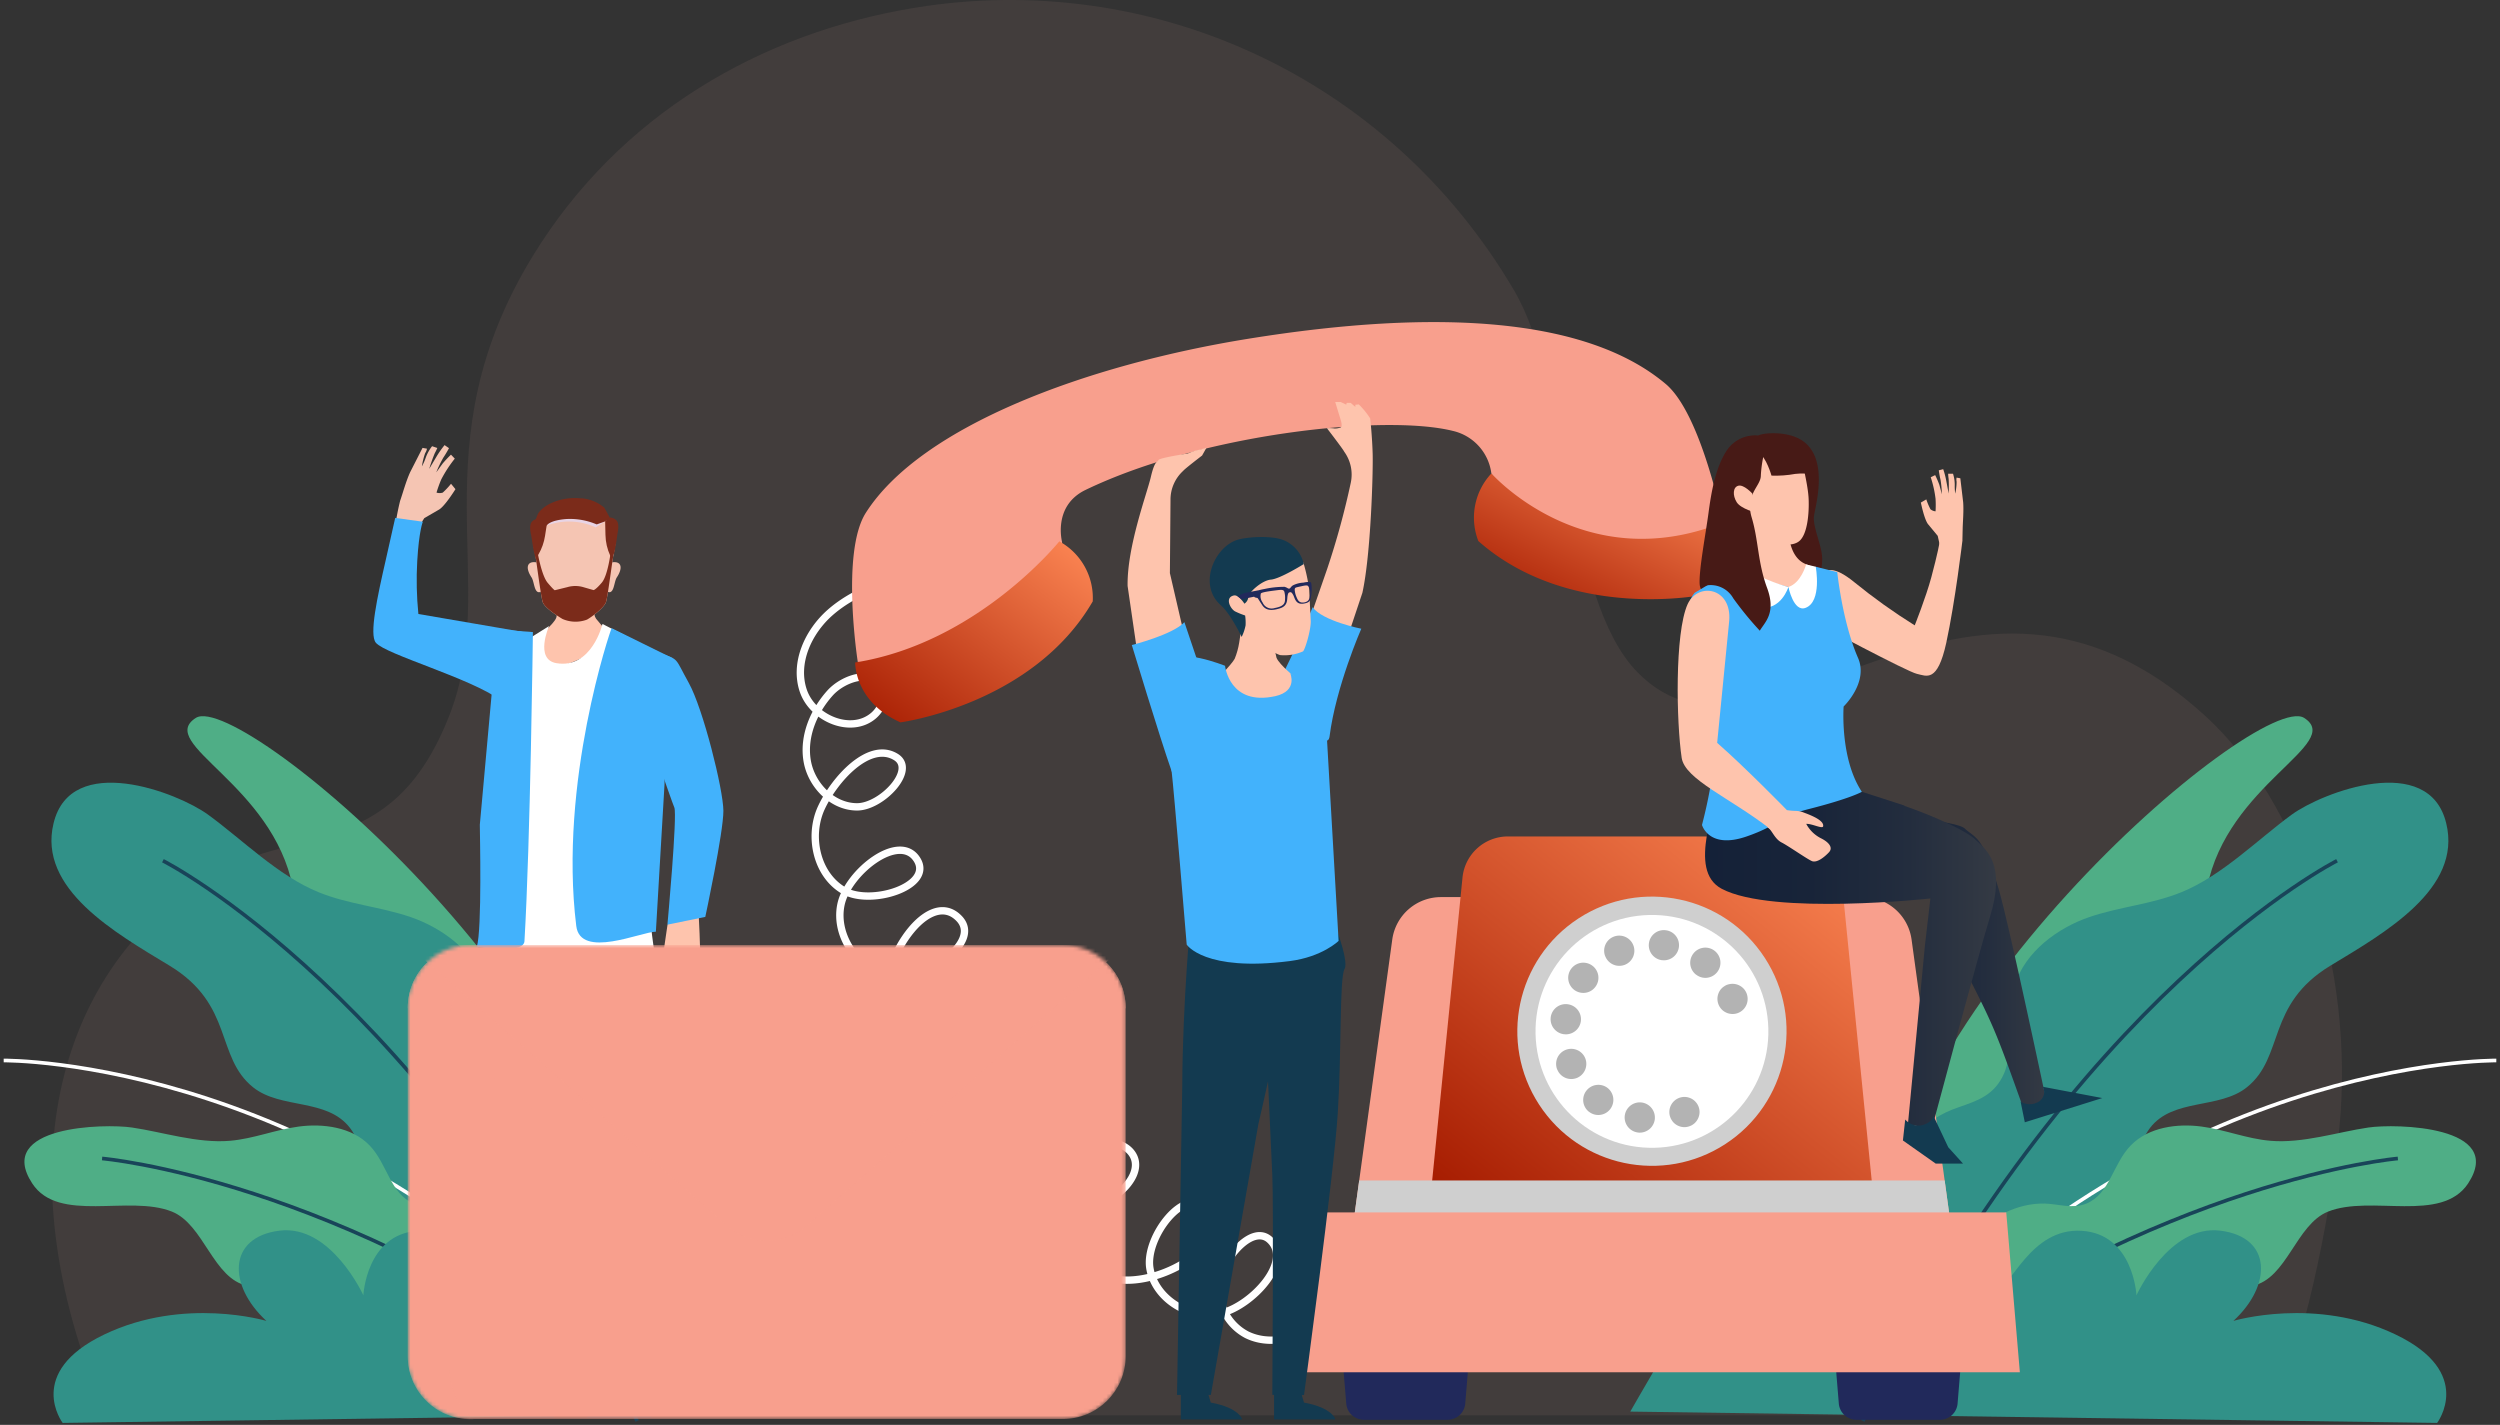
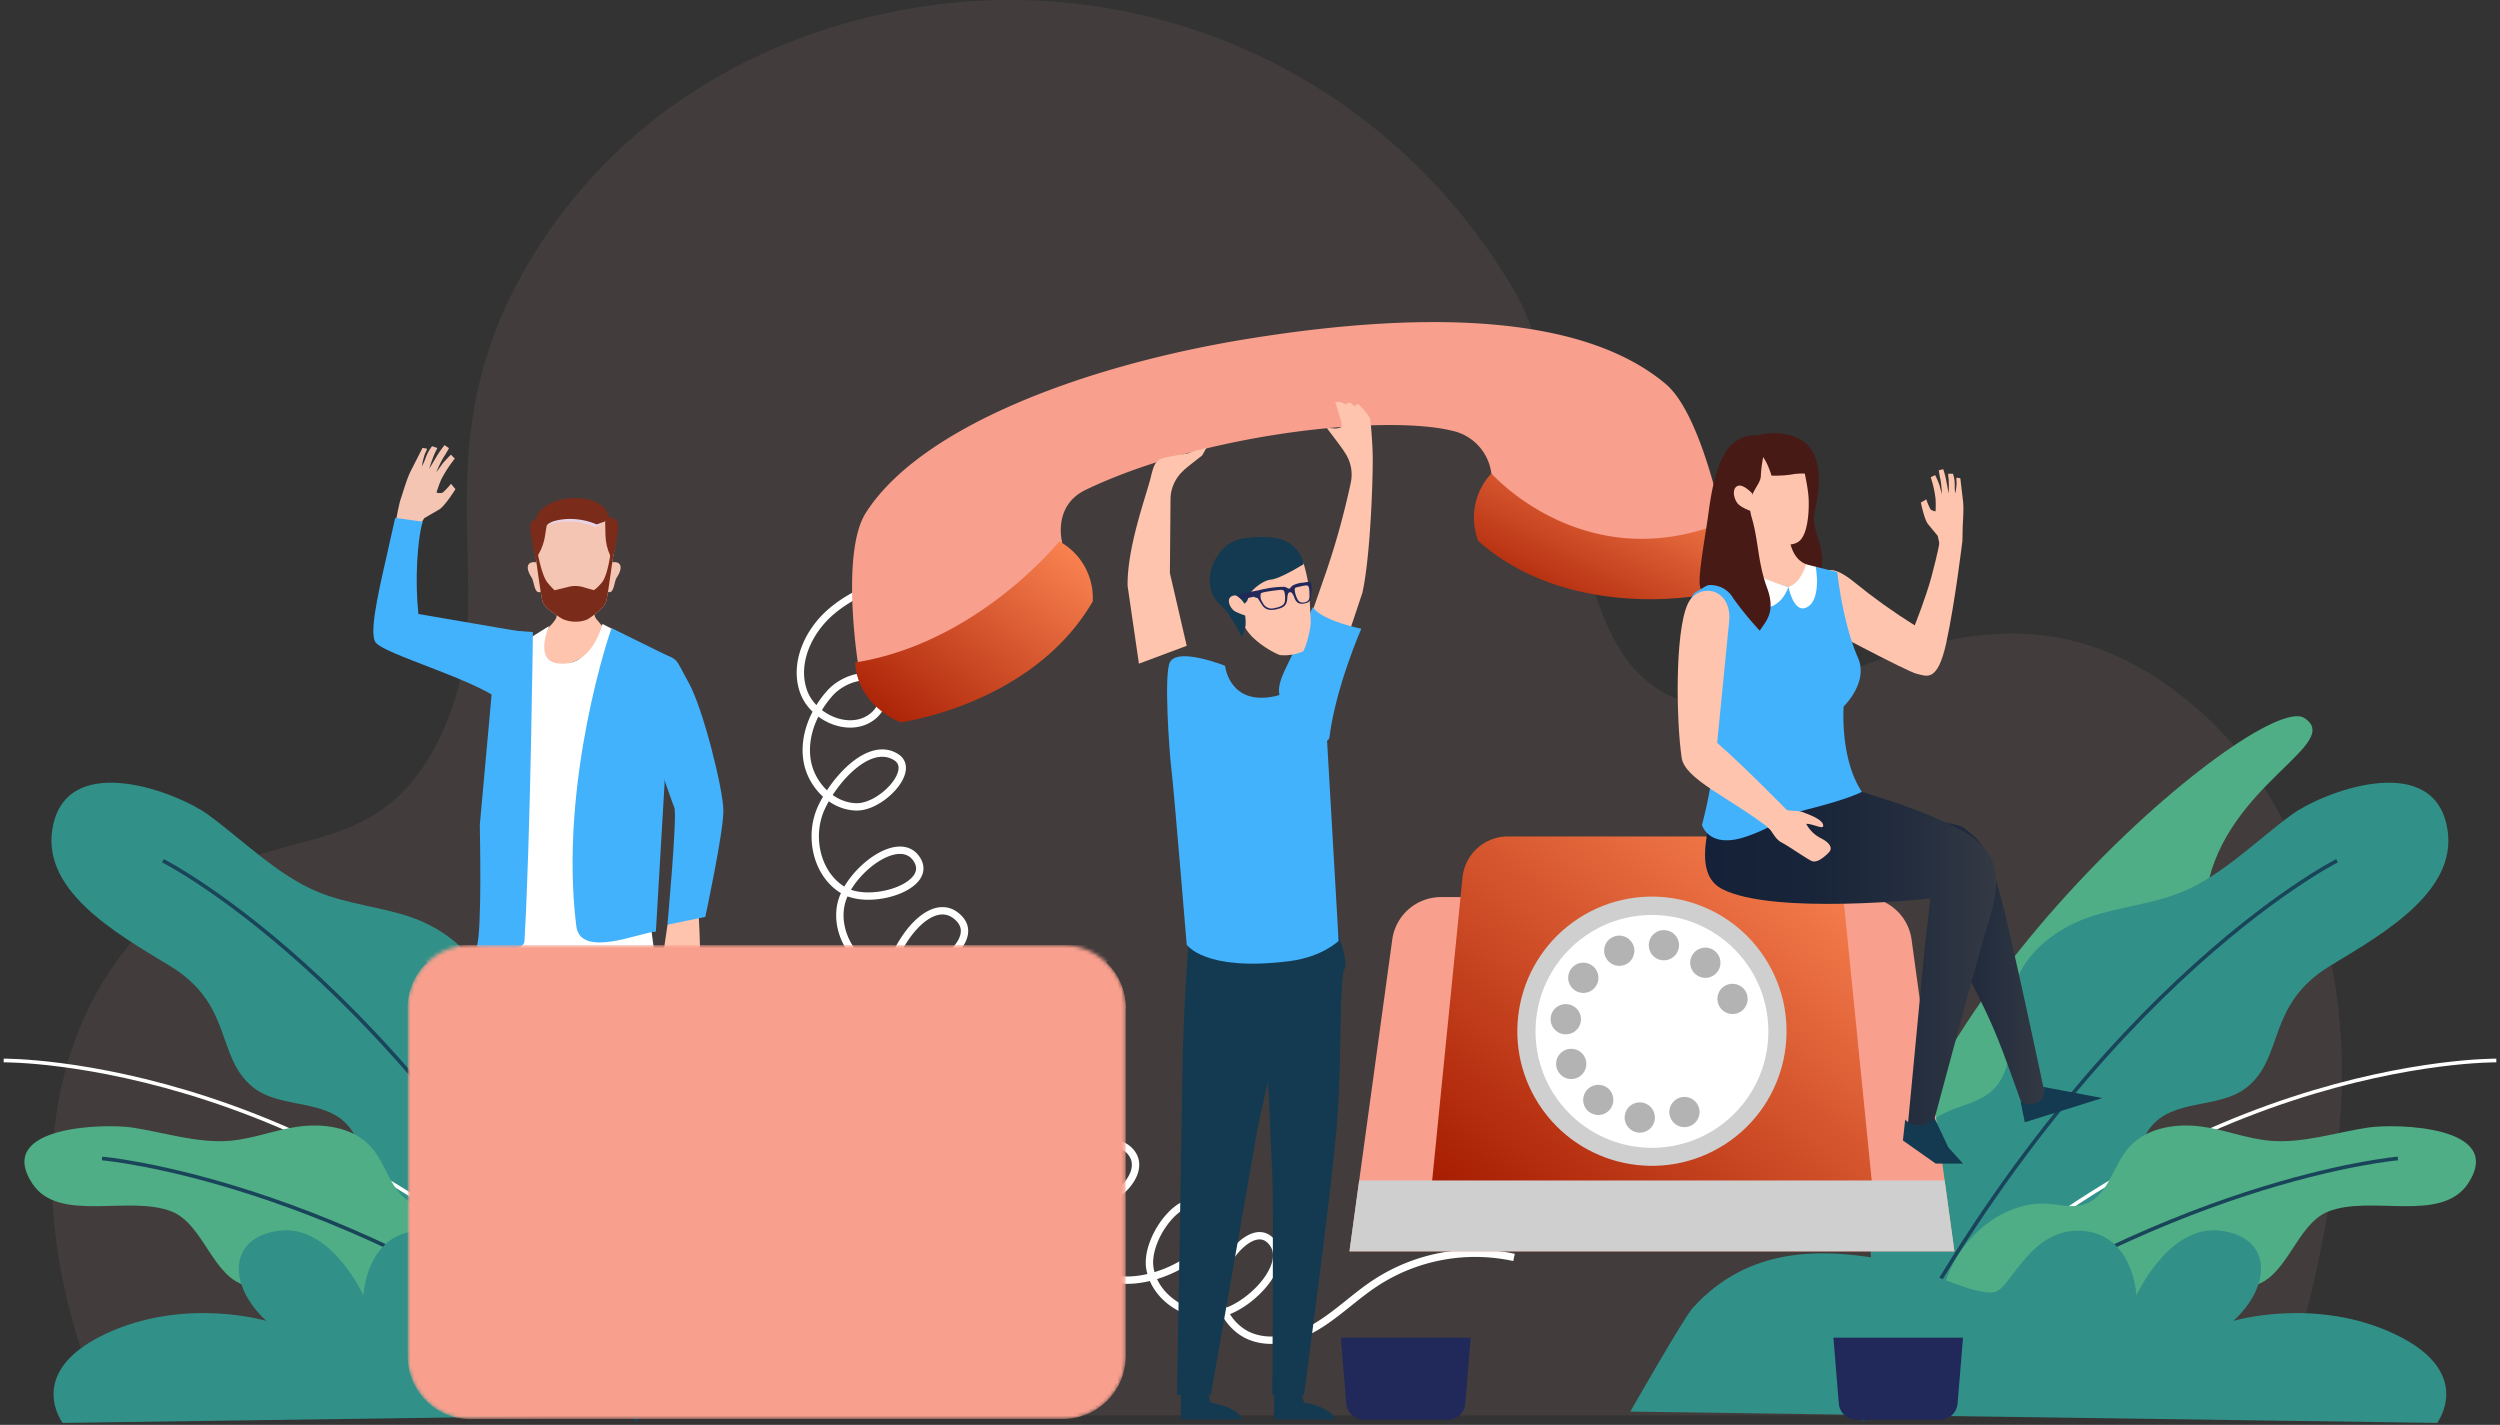
<svg xmlns="http://www.w3.org/2000/svg" xmlns:xlink="http://www.w3.org/1999/xlink" width="679" height="387" fill="none">
  <rect width="100%" height="100%" fill="#333333" stroke="none" />
  <style>.B{fill:#fec4ad}.C{fill:#f89f8d}.D{fill:#42b2fc}.E{fill:#133a50}.F{stroke-miterlimit:10}.G{fill:#4fae86}.H{fill:#319188}.I{stroke:#194459}.J{fill:#471a16}</style>
  <path d="M55.184 238.954c-36.956 23.247-56.323 75.629-26.431 145.444h588.792c9.995-25.302 15.979-58.522 17.853-78.297 4.097-43.155-10.573-87.968-36.427-111.636-65.43-59.879-119.83 23.296-154.227-11.87-19.847-20.292-18.021-77.263-33.507-103.706C376.948 20.512 312.384-8.262 248.733 2.07c-42.362 6.872-80.567 29.291-103.875 67.219-31.922 51.938-8.686 89.158-22.827 125.056-15.666 40.043-42.17 29.086-66.847 44.609z" fill="#423d3c" />
  <path d="M107.554 147.381c-.084.337 5.382-3.051 5.382-3.051l2.307-3.604 3.869-2.247c1.609-.793 4.589-5.623 4.589-5.623l-1.201-1.465c-.683.86-1.435 1.663-2.247 2.402a2.86 2.86 0 0 1-1.694 0c.356-1.227.79-2.431 1.297-3.604 1.035-1.989 2.263-3.872 3.665-5.623l-1.033-1.081a31.27 31.27 0 0 0-2.259 2.403l-1.742 2.403c.549-1.376 1.191-2.713 1.922-4.001.745-1.093 1.538-2.571 1.538-2.571l-1.202-.829c-.776.956-1.486 1.964-2.126 3.016l-2.054 3.448c.431-1.439.937-2.854 1.513-4.241a15.43 15.43 0 0 0 .697-1.442l-1.418-.481a11.27 11.27 0 0 0-1.682 2.992c-.287.859-.649 1.691-1.081 2.487a17.39 17.39 0 0 1 .889-3.604 3.07 3.07 0 0 0 .481-1.202l-1.202-.216-3.364 6.596c-1.153 2.523-2.066 5.935-2.727 7.785-.659 2.679-1.161 5.395-1.502 8.134l.385 3.219z" fill="#f5c5b3" />
  <path d="M141.614 171.566l-27.981-4.806c-.476-4.766-.58-9.562-.312-14.345.492-8.41 1.526-10.716 1.526-10.716l-7.509-1.033-2.547 11.341c-2.403 10.512-4.518 20.352-2.716 22.551 2.608 3.183 25.903 9.671 33.868 15.618 4.794 3.604 4.518-7.905 5.671-18.61z" class="D" />
  <path d="M181.297 251.148l-1.418 9.683 2.92 6.632 2.138-2.895.493-5.406 3.16.48 1.55-1.946-.133-4.061-.516-11.029-8.194 8.542z" class="B" />
  <path d="M179.339 177.357c-2.163-.793-9.203-.277-9.203-.277s-.661 7.509 2.199 13.312 9.947 26.948 10.812 28.93-1.874 31.814-1.874 31.814l10.284-2.103s4.95-23.007 4.914-28.834-5.514-27.74-9.395-34.709-2.511-6.199-7.737-8.133z" class="D" />
  <path d="M162.399 155.84s-2.259 9.911-.493 12.218c1.033 1.358 5.431 6.175 5.431 6.175s-14.562 7.689-18.851 7.689-2.775-8.59-2.775-8.59 4.674-3.688 5.37-5.55c.564-2.368.926-4.78 1.082-7.209l10.236-4.733z" class="B" />
  <g fill="#f5c5b3">
    <path d="M164.105 156.2s-.168-3.604 2.859-3.52c1.934.06 2.079 1.838.577 4.121-.637.961-.697 3.135-1.49 3.832s-1.754-.456-2.042-1.057c-.236-1.117-.203-2.274.096-3.376zm-16.316 0s.169-3.604-2.859-3.52c-1.922.06-2.078 1.838-.577 4.121.637.961.697 3.135 1.49 3.832s1.754-.456 2.043-1.057a7.22 7.22 0 0 0-.097-3.376z" />
    <path d="M167.168 147.357c-.137 1.236-.342 2.463-.612 3.677l-.229 1.453c-.624 4.338-1.417 10.237-1.766 11.114-.564 1.465-3.604 3.82-5.13 4.685a8.84 8.84 0 0 1-6.644-.168c-1.465-.865-4.805-3.052-5.358-4.517-.348-.889-1.201-6.957-1.802-11.366l-.204-1.321c-.269-1.189-.469-2.393-.601-3.605-.228-3.604 3.893-8.986 11.173-8.986 8.602.048 11.402 5.382 11.173 9.034z" />
  </g>
  <path d="M148.462 142.744a17.46 17.46 0 0 1 13.336.492l2.559-1.633c-2.858-1.315-5.974-1.971-9.119-1.923-5.382.036-6.776 3.064-6.776 3.064z" fill="#e8d4e5" style="mix-blend-mode:multiply" />
  <g fill="#7b2b1a">
    <path d="M166.556 151.034l-.229 1.453c-.624 4.338-1.417 10.237-1.766 11.114-.564 1.465-3.604 3.82-5.13 4.685a8.84 8.84 0 0 1-6.644-.168c-1.465-.865-4.805-3.052-5.358-4.517-.348-.889-1.201-6.957-1.802-11.366l-.204-1.321.588-.889s1.07 6.283 2.716 8.241 1.946 2.043 1.946 2.043l3.364-.829.264-.072a7.85 7.85 0 0 1 3.917 0l.216.06.24.072 2.547.733s.589-.096 2.235-2.043 2.403-8.241 2.403-8.241l.697 1.045z" />
    <path d="M167.697 145.015c0 .12-.613 4.409-.853 5.082l-.661 1.79-.444-.961c-.822-1.784-1.264-3.719-1.298-5.683l-.084-3.664 1.201-1.082c2.439.385 2.692 1.778 2.139 4.518zm-19.079-3.232l-.588 3.772c-.272 1.753-.867 3.439-1.754 4.974l-.06.084-.661 1.202-.469-1.61c-.204-.709-.697-4.289-.817-4.806 0-.156-.072-.312-.108-.456-.504-2.692 0-3.821 2.403-4.169l2.054 1.009z" />
    <path d="M165.582 140.521l-1.201 1.082-2.319.829a18.46 18.46 0 0 0-8.205-1.466c-4.662.36-5.299 1.694-5.371 1.778l-.48-.108-2.283-.505-.469-.096c.219-.893.524-1.762.913-2.595 1.827-2.763 6.825-4.553 11.354-4.097h.456a10.93 10.93 0 0 1 6.176 2.559l1.429 2.619z" />
  </g>
  <g class="E">
-     <path d="M176.936 375.916v9.082h-17.457s.661-3.292 8.939-4.805l1.201-4.277h7.317zm-26.552 0v9.082h-17.456s.649-3.292 8.938-4.805l1.202-4.277h7.316z" />
    <path d="M174.004 240.647s2.403 29.255 2.523 53.115l1.514 84.184h-9.611l-13.552-73.287c-3.616-15.354-13-63.747-13-63.747l32.126-.265z" />
    <path d="M153.052 272.065l-2.175 43.515c-.372 7.161 0 62.33 0 62.33s-9.022.24-9.022 0-8.519-58.749-9.612-76.398-.456-38.53-1.922-40.933 3.953-19.775 3.953-19.775l12.771 3.412 6.007 27.849z" />
  </g>
  <path d="M149.123 170.04s-4.013 9.083 2.018 10.08c9.612 1.598 12.495-10.657 12.495-10.657l10.561 5.443s-.193 65.741 3.952 85.805c2.403 11.654-37.688 6.103-43.575-4.241-5.094-8.95 9.611-83.342 9.611-83.342l4.938-3.088z" fill="#fff" />
  <path d="M166.123 170.605c-.3.396-14.417 41.857-9.611 80.88 1.117 9.094 17.709 1.561 21.625 1.561l2.343-39.947c.457-10.837-4.697-14.417-4.241-19.691s6.223-14.741 6.223-14.741l-16.339-8.062zm-23.68 85.012c1.61-27.128 2.295-83.943 2.295-83.943l-9.612-.721-4.805 53.043c0 2.15.637 28.305-.817 33.195 3.22.529 12.735 1.694 12.939-1.574z" class="D" />
  <path d="M246.678 155.827c-7.509 2.583-15.234 5.275-21.205 10.525s-9.851 13.732-7.292 21.265 12.987 11.918 19.042 6.776c2.175-1.85 3.52-5.022 2.343-7.617-2.307-5.154-10.356-2.739-14.129 1.454-4.469 4.986-7.316 11.786-6.211 18.393s6.872 12.531 13.564 12.519 16.231-10.104 10.5-13.564c-7.208-4.385-16.615 6.079-20.196 13.78s-1.345 18.154 6.008 22.479 24.472-1.141 19.967-8.35c-4.745-7.629-18.778 3.364-20.652 12.147s5.022 18.417 13.936 19.499 24.365-9.071 18.19-15.619c-8.915-9.431-23.788 14.585-19.499 26.828s22.034 17.132 31.981 8.794c1.875-1.562 3.605-3.796 3.208-6.199-.576-4.013-6.067-5.142-9.911-3.857-10.02 3.352-14.55 17.373-8.41 25.951s20.916 8.734 27.272.288a7.22 7.22 0 0 0 1.492-2.67 7.21 7.21 0 0 0 .25-3.048c-.625-2.8-3.953-4.386-6.776-3.857-2.817.729-5.232 2.543-6.716 5.046-5.719 8.41-3.785 21.193 4.181 27.633s20.82 5.514 27.849-1.911c1.826-1.934 3.34-4.517 2.859-7.136-.564-3.028-3.796-5.058-6.872-4.986-3.107.252-5.992 1.709-8.037 4.061-8.975 9.311-5.142 27.344 6.848 32.21s35.766-8.53 27.344-18.346c-5.611-6.56-16.712 7.629-15.294 16.147s11.221 14.333 19.583 12.135 19.355-14.177 12.903-19.92c-4.565-4.061-11.954 4.529-13.371 10.476-.638 2.997-.279 6.12 1.023 8.894s3.473 5.047 6.185 6.473c5.899 2.907 13.132 1.201 18.814-2.175s10.393-8.073 15.871-11.726c5.521-3.657 11.719-6.169 18.227-7.389s13.196-1.121 19.666.289" stroke="#fff" stroke-width="2" class="F" />
  <path d="M625.798 194.982c-12.17-7.774-120.634 83.679-116.67 155.92 0 0 21.121-28.51 39.527-42.41s20.184-28.45 20.184-42.855 27.488-8.41 30.588-24.449c5.455-28.281 37.328-39.214 26.371-46.206z" class="G" />
  <path d="M632.923 262.285c-17.517 10.621-12.363 24.774-22.695 33.039-7.509 6.008-20.052 2.86-26.299 11.041-7.052 9.227.961 21.926 1.55 33.04.817 15.366-12.88 26.875-26.792 31.537-16.159 5.418-37.076 3.724-45.93-12.339-10.441-18.97-2.619-47.576 15.702-56.466 4.446-2.163 10.092-2.752 13.733-7.137 6.139-7.389 2.198-18.021 5.033-27.428 2.776-9.167 11.834-15.619 20.184-18.478s16.82-3.436 25.014-6.752c11.113-4.505 20.845-14.417 30.035-21.109 8.254-6.007 37.244-17.168 41.942 2.403 4.349 17.805-16.748 29.735-31.477 38.649z" class="H" />
  <g class="F">
    <path d="M634.737 233.775s-71.629 36.043-128.78 152.16" class="I" />
    <path d="M678 288.032s-92.113-1.033-168.643 86.766" stroke="#fff" />
  </g>
  <path d="M632.322 329.06c-8.782 3.508-11.161 18.31-20.616 20.184-6.872 1.37-14.213-4.721-20.929-1.562-7.569 3.605-6.235 14.237-9.335 21.494-4.277 10.008-16.976 12.855-27.633 11.281-12.434-1.838-25.782-9.732-26.623-22.827-.973-15.45 13.215-31.057 28.149-30.744 3.604.084 7.569 1.55 11.354 0 6.391-2.691 7.124-10.729 12.014-15.775s12.759-6.007 19.222-5.142 12.267 3.316 18.719 3.869c8.794.756 18.369-2.403 26.611-3.605 7.353-1.093 37.376-.516 27.08 15.198-7.257 10.909-26.311 2.992-38.013 7.629z" class="G" />
  <path d="M651.256 314.643s-63.975 5.443-138.367 60.564" class="F I" />
  <path d="M442.786 383.388s14.561-25.494 16.928-28.113c14.982-16.579 34.841-16.76 55.073-12.579 5.851 1.202 21.349 9.347 26.96 8.23 4.385-.877 9.611-17.517 23.656-16.64s14.861 17.517 14.861 17.517 8.783-19.343 22.827-17.553 14.009 14.838 3.497 24.509c0 0 22.334-6.692 44.02 3.677s11.317 24.028 11.317 24.028l-219.139-3.076z" class="H" />
-   <path d="M53.19 194.982c12.17-7.774 120.646 83.679 116.67 155.92 0 0-21.121-28.51-39.527-42.41s-20.196-28.45-20.16-42.855-27.501-8.41-30.6-24.449c-5.478-28.281-37.34-39.214-26.383-46.206z" class="G" />
  <path d="M46.065 262.285c17.517 10.621 12.363 24.774 22.695 33.039 7.521 6.008 20.052 2.86 26.311 11.041 7.041 9.227-.973 21.926-1.562 33.04-.817 15.366 12.88 26.875 26.792 31.537 16.171 5.418 37.088 3.724 45.93-12.339 10.441-18.97 2.631-47.576-15.69-56.466-4.457-2.163-10.104-2.752-13.744-7.137-6.128-7.389-2.199-18.021-5.034-27.428-2.776-9.167-11.834-15.619-20.184-18.478s-16.82-3.436-25.014-6.752c-11.113-4.505-20.845-14.417-30.096-21.109-8.254-6.007-37.244-17.168-41.929 2.403-4.301 17.805 16.796 29.735 31.525 38.649z" class="H" />
  <g class="F">
    <path d="M44.251 233.775s71.641 36.043 128.792 152.16" class="I" />
    <path d="M1 288.032s92.077-1.021 168.631 86.766" stroke="#fff" />
  </g>
  <path d="M46.666 329.06c8.782 3.508 11.161 18.31 20.616 20.184 6.872 1.37 14.213-4.721 20.929-1.562 7.569 3.605 6.235 14.237 9.335 21.494 4.277 10.008 16.988 12.855 27.693 11.281 12.423-1.838 25.782-9.732 26.611-22.827.973-15.45-13.215-31.057-28.149-30.744-3.604.084-7.569 1.55-11.353 0-6.392-2.691-7.113-10.729-11.954-15.775s-12.76-6.007-19.223-5.142-12.266 3.316-18.718 3.869c-8.794.756-18.37-2.403-26.611-3.605-7.341-1.093-37.376-.516-27.08 15.198 7.148 10.909 26.215 2.992 37.905 7.629z" class="G" />
  <path d="M27.732 314.643s63.976 5.443 138.379 60.564" class="F I" />
  <path d="M236.202 383.388s-14.573-25.494-16.976-28.113c-14.982-16.579-34.841-16.76-55.073-12.579-5.851 1.202-21.337 9.347-26.96 8.23-4.385-.877-9.611-17.517-23.656-16.64s-14.85 17.517-14.85 17.517-8.794-19.343-22.827-17.553-14.021 14.838-3.508 24.509c0 0-22.334-6.692-44.008 3.677s-11.329 24.028-11.329 24.028l219.187-3.076z" class="H" />
  <path d="M393.107 385.611h-22.658a4.81 4.81 0 0 1-4.806-4.409l-1.478-17.89h35.274l-1.478 17.89c-.1 1.213-.657 2.342-1.558 3.161a4.81 4.81 0 0 1-3.296 1.248zm133.778 0h-22.658a4.81 4.81 0 0 1-4.806-4.409l-1.466-17.89h35.202l-1.478 17.89c-.099 1.202-.648 2.323-1.536 3.14s-2.051 1.27-3.258 1.269z" fill="#21295b" />
  <path d="M530.814 339.873H366.52l11.618-84.688c.438-3.195 2.018-6.123 4.447-8.243s5.544-3.289 8.768-3.291h114.616a13.34 13.34 0 0 1 13.215 11.534l11.63 84.688z" class="C" />
  <path d="M508.636 323.413H388.698l8.518-85.084a12.39 12.39 0 0 1 4.011-7.945c2.276-2.06 5.235-3.202 8.304-3.204h78.284a12.36 12.36 0 0 1 8.302 3.202c2.273 2.06 3.7 4.893 4.001 7.947l8.518 85.084z" fill="url(#B)" />
  <path d="M369.151 320.614l-2.631 19.235h164.294l-2.643-19.235h-159.02z" fill="#cfcfcf" style="mix-blend-mode:multiply" />
-   <path d="M548.595 372.708H348.739l3.7-43.42h192.456l3.7 43.42z" class="C" />
  <path d="M468.616 310.716c16.921-11.017 21.706-33.665 10.688-50.586s-33.665-21.705-50.586-10.687-21.705 33.665-10.687 50.585 33.665 21.706 50.585 10.688z" fill="#cfcfcf" style="mix-blend-mode:multiply" />
  <path d="M449.408 311.737c17.46-.408 31.282-14.893 30.874-32.352s-14.893-31.281-32.352-30.873-31.282 14.893-30.874 32.352 14.893 31.282 32.352 30.873z" fill="#fff" />
  <path d="M457.503 306.137c-1.089-.003-2.133-.434-2.907-1.201a3.34 3.34 0 0 1-.505-.637 3.94 3.94 0 0 1-.384-.697 5.71 5.71 0 0 1-.24-.769 4.52 4.52 0 0 1-.072-.805c.001-.606.136-1.204.395-1.752a4.11 4.11 0 0 1 1.106-1.416c.469-.385 1.017-.661 1.604-.809s1.202-.164 1.796-.048a4.37 4.37 0 0 1 .769.241c.25.097.487.222.709.372s.436.323.625.517c.768.768 1.201 1.809 1.201 2.895-.004.271-.032.54-.084.805a5.71 5.71 0 0 1-.24.769c-.209.497-.51.95-.889 1.334a3.7 3.7 0 0 1-.625.504 3.06 3.06 0 0 1-.709.373 4.07 4.07 0 0 1-1.562.324h.012zm-12.723 1.442a4.12 4.12 0 0 1-2.701-1.607c-.652-.871-.934-1.965-.783-3.043.158-1.077.735-2.048 1.606-2.701a4.12 4.12 0 0 1 3.044-.783 4.14 4.14 0 0 1 2.697 1.609c.652.871.935 1.963.787 3.041-.142.979-.631 1.875-1.379 2.524a4.12 4.12 0 0 1-2.694 1.008 3.29 3.29 0 0 1-.577-.048zm-13.215-5.611c-.856-.673-1.411-1.657-1.544-2.737a4.12 4.12 0 0 1 6.602-3.739c.854.675 1.406 1.66 1.537 2.74a4.12 4.12 0 0 1-.841 3.027 4.08 4.08 0 0 1-1.434 1.16c-.56.273-1.174.415-1.797.414-.907-.001-1.786-.306-2.499-.865h-.024zm-8.627-11.474c-.201-.499-.302-1.033-.297-1.571a4.09 4.09 0 0 1 1.229-2.888c.385-.377.84-.674 1.339-.875a4.11 4.11 0 0 1 3.143.029c1.003.426 1.795 1.232 2.203 2.242a4.13 4.13 0 0 1-2.282 5.346c-.491.189-1.012.287-1.538.289a4.09 4.09 0 0 1-3.773-2.572h-.024zm1.743-9.611a4.12 4.12 0 0 1-2.704-1.598c-.655-.869-.94-1.961-.793-3.039a4.11 4.11 0 0 1 .53-1.515c.275-.464.639-.87 1.071-1.194s.924-.559 1.447-.692a4.08 4.08 0 0 1 1.602-.083c.536.072 1.052.249 1.52.522a4.1 4.1 0 0 1 1.203 1.065c.327.431.566.922.703 1.446a4.11 4.11 0 0 1 .094 1.604c-.141.98-.631 1.876-1.379 2.524a4.12 4.12 0 0 1-2.694 1.008l-.6-.048zm2.823-12.074a4.11 4.11 0 0 1-1.549-2.737c-.133-1.081.169-2.171.84-3.03.331-.425.743-.78 1.211-1.046a4.09 4.09 0 0 1 1.519-.502c.534-.066 1.077-.025 1.596.119a4.09 4.09 0 0 1 1.429.72c.426.33.782.741 1.049 1.21a4.09 4.09 0 0 1 .503 1.52 4.08 4.08 0 0 1-.119 1.597c-.145.519-.391 1.004-.724 1.428a4.05 4.05 0 0 1-3.232 1.586c-.902-.003-1.779-.298-2.499-.841l-.024-.024zm33.147-4.085c-.427-.329-.785-.74-1.052-1.208a4.09 4.09 0 0 1-.507-1.519c-.067-.535-.027-1.078.116-1.598a4.11 4.11 0 0 1 .722-1.43c.33-.426.74-.784 1.207-1.052a4.11 4.11 0 0 1 1.519-.508 4.1 4.1 0 0 1 3.029.827 4.11 4.11 0 0 1 1.049 1.213c.267.469.439.986.506 1.521s.028 1.079-.115 1.6-.388 1.007-.719 1.433c-.384.494-.876.894-1.439 1.169a4.12 4.12 0 0 1-1.805.417c-.887-.007-1.747-.302-2.451-.841l-.06-.024zm-24.665-4.974c-.408-1.007-.399-2.134.025-3.135s1.227-1.791 2.234-2.199 2.137-.4 3.14.024a4.11 4.11 0 0 1 2.508 3.812c-.004.541-.114 1.075-.325 1.573s-.518.949-.904 1.328-.842.678-1.344.88c-.49.19-1.012.288-1.538.288-.81-.002-1.602-.246-2.273-.699s-1.194-1.097-1.499-1.848l-.024-.024zm15.354 1.033a4.08 4.08 0 0 1-1.513-.525c-.465-.274-.871-.636-1.195-1.068a4.08 4.08 0 0 1-.692-1.444 4.07 4.07 0 0 1-.084-1.6 4.06 4.06 0 0 1 .522-1.513c.272-.464.633-.87 1.064-1.194s.92-.56 1.442-.693 1.064-.162 1.597-.084a4.07 4.07 0 0 1 1.517.518c.466.272.873.633 1.198 1.064a4.06 4.06 0 0 1 .696 1.443 4.09 4.09 0 0 1 .086 1.6 4.11 4.11 0 0 1-4.061 3.532l-.577-.036zm19.223 14.622a4.59 4.59 0 0 1-.793-.084 3.32 3.32 0 0 1-.769-.229c-.503-.204-.96-.506-1.346-.889-.761-.772-1.192-1.81-1.201-2.895-.002-.275.026-.549.084-.817a3.46 3.46 0 0 1 .228-.757c.195-.502.494-.956.877-1.334a3.64 3.64 0 0 1 .637-.504 3.71 3.71 0 0 1 .709-.397 5.22 5.22 0 0 1 .769-.216 4.15 4.15 0 0 1 1.989.099 4.14 4.14 0 0 1 1.711 1.018c.191.185.36.39.505.613a4.19 4.19 0 0 1 .384.721 3.46 3.46 0 0 1 .229.757 3.86 3.86 0 0 1 .084.817c0 .539-.107 1.073-.313 1.57a4.12 4.12 0 0 1-.891 1.331c-.382.381-.835.682-1.334.887a4.11 4.11 0 0 1-1.571.309h.012z" fill="#b3b3b3" />
  <path d="M401.517 146.949c-1.198-3.081-1.502-6.437-.877-9.682a17.55 17.55 0 0 1 4.409-8.664s29.724 19.223 62.955 13.828c0 0 3.604 10.032-6.572 19.307 0 0-35.562 6.752-59.915-14.789z" fill="url(#C)" />
  <path d="M452.421 104.298c-21.397-18.021-61.933-20.58-113.233-12.314-44.105 7.1-89.038 23.764-104.031 47.3-6.836 10.716-2.187 40.488-2.187 40.488 40.632 2.535 55.518-32.439 55.518-32.439s-2.716-9.911 6.379-14.285c31.862-15.33 81.252-20.568 99.622-16.038a13.61 13.61 0 0 1 10.56 11.557s25.098 28.498 62.883 13.336c-.012.036-5.791-29.411-15.511-37.605z" class="C" />
  <path d="M296.79 163.336a17.53 17.53 0 0 0-2.192-9.461c-1.607-2.884-3.995-5.256-6.891-6.842 0 0-22.178 27.633-55.434 32.895 0 0-.312 10.656 12.291 16.267-.024 0 35.934-4.758 52.226-32.859z" fill="url(#D)" />
  <mask id="A" maskUnits="userSpaceOnUse" x="110" y="256" width="196" height="130">
    <path d="M288.656 256.663H127.834c-9.436 0-17.084 7.648-17.084 17.084v94.576c0 9.435 7.648 17.084 17.084 17.084h160.822c9.435 0 17.084-7.649 17.084-17.084v-94.576c0-9.436-7.649-17.084-17.084-17.084z" fill="#fff" />
  </mask>
  <g mask="url(#A)" class="C">
    <path d="M288.656 256.663H127.834c-9.436 0-17.084 7.648-17.084 17.084v94.576c0 9.435 7.648 17.084 17.084 17.084h160.822c9.435 0 17.084-7.649 17.084-17.084v-94.576c0-9.436-7.649-17.084-17.084-17.084z" />
    <g style="mix-blend-mode:multiply">
      <path d="M305.728 273.795a17.08 17.08 0 0 0-5.004-12.08c-3.204-3.204-7.549-5.004-12.08-5.004h-160.81c-4.531 0-8.877 1.8-12.081 5.004a17.08 17.08 0 0 0-5.003 12.08l88.424 71.677c2.535 2.054 5.699 3.175 8.963 3.175s6.427-1.121 8.962-3.175l88.629-71.677z" />
    </g>
    <g style="mix-blend-mode:overlay" opacity=".7">
      <path d="M122.127 372.119v-94.576c0-4.531 1.8-8.876 5.004-12.08s7.549-5.004 12.08-5.004h160.065a16.9 16.9 0 0 0-10.62-3.796H127.834c-2.248 0-4.473.443-6.549 1.305a17.08 17.08 0 0 0-5.549 3.715 17.1 17.1 0 0 0-3.7 5.559 17.07 17.07 0 0 0-1.286 6.553v94.576c0 4.531 1.8 8.876 5.003 12.08s7.55 5.004 12.081 5.004h.757a17 17 0 0 1-4.762-5.927c-1.119-2.309-1.701-4.842-1.702-7.409z" />
    </g>
    <use xlink:href="#G" />
    <g style="mix-blend-mode:overlay" opacity=".7">
      <use xlink:href="#G" />
    </g>
  </g>
  <path d="M364.093 178.775l5.935-17.781c2.307-10.405 2.931-32.967 2.787-37.761s-.6-9.011-.685-9.611c-.882-1.379-1.918-2.652-3.087-3.797a8.43 8.43 0 0 1-.925.096v.601l-1.286-1.105h-1.069l-.12.492-1.526-.733h-1.478l1.502 4.902c.553 1.85 0 2.006 0 2.006-.526.215-1.09.317-1.658.301-.693-.093-1.392-.121-2.09-.084 0 0 4.481 5.827 4.685 6.367.872 1.198 1.482 2.566 1.793 4.014s.313 2.946.009 4.396c-1.686 7.887-3.816 15.673-6.379 23.32.132-.337-6.007 17.276-6.007 17.276l9.599 7.101z" class="B" />
  <path d="M361.113 199.98c1.719-13.48 8.615-29.219 8.615-29.219s-10.537-2.09-13.216-5.839c0 0-3.604 8.867-5.719 13.276-2.318 4.89-5.562 10.2-1.489 13.108s11.209 13.359 11.809 8.674z" class="D" />
  <g class="E">
    <path d="M320.71 376.889v8.638h16.651s-.624-3.136-8.518-4.589l-1.201-4.073-6.932.024zm25.326 0v8.638h16.651s-.624-3.136-8.518-4.589l-1.201-4.073-6.932.024z" />
    <path d="M323.509 247.892s-2.331 24.221-2.403 46.976l-1.429 84.003h9.19l12.916-73.599c3.448-14.633 12.41-57.104 12.41-57.104l-30.684-.276z" />
  </g>
-   <path d="M337.638 167.589l-1.081 6.993c-.235 1.479-.638 2.926-1.202 4.313-.805 1.598-5.695 6.463-5.695 6.463s15.246 8.05 19.728 8.05 2.907-8.987 2.907-8.987-4.89-3.868-5.611-5.815c-.603-2.496-.985-5.041-1.141-7.605l-7.905-3.412z" class="B" />
  <path d="M343.501 274.167l2.066 45.21c.349 6.824 0 59.458 0 59.458s8.614.24 8.614 0 8.11-59.747 9.167-76.567.433-36.775 1.838-39.106S361.414 248 361.414 248l-12.194-.444-5.719 26.611z" class="E" />
  <path d="M332.724 180.829s-12.867-5.166-14.994-.925c-1.61 3.208-.228 23.788.481 29.543.625 5.01 4.097 47.107 4.097 47.107s4.805 7.449 27.945 4.482c8.926-1.142 13.311-5.491 13.311-5.491l-3.183-55.265c-.764-4.359-1.791-8.668-3.076-12.903l-6.884-4.542s2.186 4.806-4.025 6.236c-12.531 2.775-13.672-8.242-13.672-8.242z" class="D" />
  <path d="M349.82 150.049c1.454.588 4.013 1.898 4.289 3.123.654 2.256 1.14 4.557 1.454 6.884l.445 8.699c0 2.523-1.526 7.617-2.103 8.157-1.958.865-4.105 1.212-6.235 1.01-1.43-.409-9.828-4.746-10.357-10.068 0 0-1.489.781-4.229-3.605-.72-1.201 1.755-9.755 2.079-11.293.805-3.724 9.984-.793 12.014-1.382a4.44 4.44 0 0 0 2.643-1.525z" class="B" />
  <path d="M354.109 153.196s-6.427 4.025-8.938 4.229-6.2 3.665-6.128 4.734a2.4 2.4 0 0 1-.322 1.022c-.183.312-.434.579-.735.78 0 0-1.574-2.487-2.847-2.235-2.535.517-1.045 3.605.324 4.338.879.43 1.786.799 2.715 1.105.131.887.171 1.784.121 2.679-.213 1.093-.572 2.152-1.07 3.148 0 0-2.967-6.26-5.634-8.59-6.332-5.551-1.742-15.859 4.493-17.793 2.511-.781 9.431-1.298 12.795.204 1.308.582 2.463 1.462 3.37 2.57s1.543 2.412 1.856 3.809z" class="E" />
  <path d="M340.629 162.063c.096.252.757.3.877.348s.144.156 1.31 1.934c.853 1.31 2.283 1.73 4.962.829 2.042-.685 1.766-2.403 1.91-3.268s.312-.985.637-1.045.504 0 .925.769.625 2.631 2.751 2.319c1.478-.228 1.862-.637 2.067-1.79a12.66 12.66 0 0 0 .168-2.824c-.06-.769-.072-1.201-.469-1.285a7.5 7.5 0 0 0-1.754.192c-1.004.047-1.986.304-2.883.757-.685.493-.613.805-.973.865s-.433-.24-1.262-.481c-1.842-.006-3.68.191-5.478.589-1.274.216-3.028.697-2.992 1.202.032.303.101.601.204.889zm11.005-1.899c.072-.624.12-.552 1.694-.913s1.742-.288 2.055 0a3.32 3.32 0 0 1 .453 1.228 3.31 3.31 0 0 1-.057 1.307c-.096.697-.228 1.598-1.526 1.826s-1.706-.444-2.102-1.405a6.19 6.19 0 0 1-.517-2.103v.06zm-9.167 1.022c.205-.337 2.343-.625 3.941-.829s2.139-.265 2.403.3c.183.672.253 1.371.204 2.066 0 1.034-.252 1.947-2.751 2.403-.642.221-1.344.19-1.964-.086s-1.112-.778-1.376-1.404c-.263-.355-.441-.767-.52-1.202a2.91 2.91 0 0 1 .063-1.309v.061zm-5.346 1.597l3.508-.72 1.202-1.742-3.605.696a6.64 6.64 0 0 0-2.114.998c.374.178.715.417 1.009.708v.06z" fill="#21295b" />
  <path d="M309.332 180.252l-3.075-21.097c-.181-10.656 5.226-24.965 6.319-29.639s1.838-3.94 2.054-4.553 7.966-1.79 7.966-1.79c.835-.366 1.694-.675 2.571-.925.481 0 2.523-.661 2.523-.661l-1.201 2.138s-4.806 3.677-5.131 4.157a10.57 10.57 0 0 0-2.567 3.585c-.595 1.362-.895 2.835-.881 4.321l-.168 19.871c-.072-.36 4.566 19.74 4.566 19.74l-12.976 4.853z" class="B" />
-   <path d="M318.211 209.447c-3.268-9.299-10.813-34.253-10.813-34.253s11.137-2.799 14.285-6.211l5.322 15.787c1.73 5.118 4.325 10.812-.06 13.215s-7.16 15.919-8.734 11.462z" class="D" />
  <path d="M533.625 225.017c2.884 2.691 4.938 1.79 9.275 16.664 2.776 9.491 12.892 57.392 12.892 57.392l-6.007 2.619c-8.17-22.899-8.17-22.827-17.709-41.449a82.74 82.74 0 0 1-6.572-17.901l-17.649-1.058c-11.041-4.529-7.209-20.64-7.209-20.64s30.084 1.682 32.979 4.373z" fill="url(#E)" />
  <path d="M466.718 210.78l15.931-10.2 15.414 12.015 19.223 6.199-.096.06c7.713 2.679 16.532 6.584 19.223 9.107 2.895 2.691 8.59 6.511 4 21.301-2.943 9.443-15.738 57.308-15.738 57.308l-6.488-1.202 4.614-48.477 1.489-12.867s-42.854 4.673-56.659-2.619c-9.659-5.106-.913-22.875-.913-30.625z" fill="url(#F)" />
  <path d="M525.119 303.05s-.18 1.742-2.979 2.535c-.846.192-1.729.152-2.553-.117a4.82 4.82 0 0 1-2.133-1.409l-.624 5.694 8.914 6.284h7.413l-4.013-4.445-4.025-8.542zm29.711-7.882c.365.687.454 1.488.249 2.238a3.05 3.05 0 0 1-1.354 1.799c-.742.452-1.594.691-2.463.691s-1.721-.239-2.463-.691l1.142 5.611 21.048-6.584-16.159-3.064z" class="E" />
  <g class="B">
    <path d="M530.61 153.376c-1.253-1.317-2.425-2.709-3.508-4.168l-.817-3.665-2.511-3.039c-1.094-1.142-2.067-6.007-2.067-6.007l1.478-.866c.301.924.679 1.82 1.129 2.68a2.49 2.49 0 0 0 1.382.564c.071-1.136.071-2.275 0-3.412a30.02 30.02 0 0 0-1.31-5.839l1.202-.588c.427.86.808 1.742 1.141 2.643l.685 2.559a28.56 28.56 0 0 0-.36-3.905c-.277-1.129-.481-2.595-.481-2.595l1.201-.312a22.18 22.18 0 0 1 .829 3.147l.649 3.473a38.79 38.79 0 0 0 0-3.977 11.22 11.22 0 0 1-.132-1.394h1.322c.307.968.465 1.977.468 2.992a14 14 0 0 0 .132 2.403 15.4 15.4 0 0 0 .373-3.244 2.61 2.61 0 0 1 0-1.106l1.009.181.769 6.487c.192 2.451-.108 5.539-.132 7.209l-.072 3.076-2.379 6.703z" />
    <path d="M503.614 158.11c5.223 4.253 10.708 8.174 16.423 11.738 0 0 3.064-7.665 4.518-13.095 1.742-6.488 2.246-9.48 2.246-9.48l6.2-.504s-1.959 16.591-4.398 27.837c-2.402 10.933-5.358 8.974-7.977 8.41s-27.284-13.745-27.284-13.745l2.643-14.08s1.754-1.898 7.629 2.919z" />
  </g>
  <g class="J">
    <path d="M477.531 118.283c1.31-.745 7.689-1.273 11.678 1.202 7.629 4.697 3.965 17.576 3.484 20.544s2.259 8.302 2.211 11.834-.889 4.806-3.533 8.254a6.62 6.62 0 0 0-.985 2.739c-1.958-3.18-3.189-6.753-3.604-10.465-.625-6.091-1.922-4.661-4.962-11.353s-3.087-16.784-3.087-16.784l-1.202-5.971z" />
    <path d="M483.899 122.644l-6.368-4.361a9.28 9.28 0 0 0-4.847.869c-1.508.721-2.793 1.836-3.719 3.228-3.148 4.806-4.253 11.81-4.95 17.048s-2.559 15.114-2.403 19.018 4.878 4.446 4.878 4.446l15.931-6.836c-1.114-5.713-1.163-11.582-.144-17.313 1.048-5.303 1.591-10.693 1.622-16.099z" />
  </g>
  <g class="B">
    <path d="M489.209 123.978c.324 1.994 1.862 7.821 2.018 11.557s-.288 9.888-2.763 11.594-7.124.337-10.536-1.069-4.217-3.797-4.878-6.007-.433-8.026.336-12.195a7.45 7.45 0 0 1 6.5-6.439c3.075-.553 9.323 2.559 9.323 2.559z" />
    <path d="M475.308 137.89s.866 9.287-1.093 13.661c-1.345 3.015-6.8 4.301-6.8 4.301a30.72 30.72 0 0 0 5.31 16.423c5.479 8.062 22.611 11.041 22.611 11.041 2.188-4.571 3.903-9.353 5.118-14.273a16.65 16.65 0 0 0-.065-7.017c-.52-2.307-1.526-4.478-2.95-6.367 0 0-4.638-1.513-6.86-2.402-5.395-2.031-4.806-10.609-4.806-10.609l-10.465-4.758z" />
  </g>
  <path d="M485.713 159.42s-11.077-2.812-14.417-4.974l-10.993 6.535s-6.452 6.152 4.565 22.347c0 0 4.181 14.741-2.607 40.728 0 0 1.838 6.692 12.122 3.124 8.867-3.064 9.059-5.467 16.82-7.425 11.462-2.908 14.477-4.698 14.477-4.698-6.007-9.046-4.95-23.175-4.95-23.175s6.825-6.524 3.905-13.216c-4.229-9.611-5.635-23.271-5.635-23.271l-5.887-1.49a44.13 44.13 0 0 1-4.697 4.998 2.51 2.51 0 0 1-1.275.662 2.52 2.52 0 0 1-1.428-.145z" class="D" />
  <path d="M490.542 153.304s-1.345 5.022-4.805 6.116c0 0 1.369 6.884 4.625 5.682 4.566-1.67 2.788-11.185 2.788-11.185l-2.608-.613zm-20.556.349s2.163 10.5 7.966 11.353 7.761-5.538 7.761-5.538-12.303-3.605-13.504-7.377l-2.223 1.562z" fill="#fff" />
  <path d="M480.21 121.347c-1.069.072-1.862 5.13-1.97 7.953s-4.337 5.058-2.475 11.269 1.622 12.219 4.169 19.091-.613 9.299-1.97 11.642a90.64 90.64 0 0 1-7.209-8.807 7.06 7.06 0 0 0-3.264-2.97c-1.377-.616-2.915-.775-4.389-.454 0 0 8.17-15.883 7.893-20.16s-1.033-10.812 2.403-14.729 6.812-2.835 6.812-2.835z" class="J" />
  <path d="M475.909 134.022s-2.27-2.487-3.772-2.103-1.598 2.631-.457 4.47 5.371 2.883 5.371 2.883l-1.142-5.25z" class="B" />
  <path d="M481.135 129.18c2.162.076 4.325-.081 6.452-.469 4.121-.456 5.863.601 5.863.601l-1.562-6.848s-4.806-2.679-8.218-2.655c-4.337 0-8.133 1.694-6.007 3.099s3.472 6.272 3.472 6.272z" class="J" />
  <g class="B">
    <path d="M469.65 168.659l-3.268 33.099c7.821 6.848 18.898 18.225 18.898 18.225s-3.147 6.212-4.505 5.166c-10.813-8.409-23.091-13.419-24.028-19.282-1.442-9.612-1.935-33.88 1.609-41.774 2.788-6.067 12.075-4.553 11.294 4.566z" />
    <path d="M490.026 220.74c3.28 1.202 5.346 2.403 5.142 3.665-.132.841-2.931-.697-4.601-.649.893 1.679 2.281 3.042 3.976 3.904 2.175 1.07 3.376 2.547 2.223 3.797s-3.292 3.016-4.686 2.403-6.343-4.097-8.205-5.046-2.607-3.304-3.605-3.941 1.754-5.574 1.754-5.574c.517.144 3.22.72 3.22.72.886.143 1.782.219 2.679.229a6.43 6.43 0 0 1 2.103.492z" />
  </g>
  <defs>
    <linearGradient id="B" x1="508.636" y1="227.18" x2="414.689" y2="344.267" xlink:href="#H">
      <stop stop-color="#ff8956" />
      <stop offset="1" stop-color="#a51b00" />
    </linearGradient>
    <linearGradient id="C" x1="468.624" y1="128.603" x2="441.319" y2="183.231" xlink:href="#H">
      <stop stop-color="#ff8956" />
      <stop offset="1" stop-color="#a51b00" />
    </linearGradient>
    <linearGradient id="D" x1="296.814" y1="147.033" x2="249.419" y2="209.255" xlink:href="#H">
      <stop stop-color="#ff8956" />
      <stop offset="1" stop-color="#a51b00" />
    </linearGradient>
    <linearGradient id="E" x1="555.792" y1="261.168" x2="499.926" y2="261.168" xlink:href="#H">
      <stop stop-color="#343a44" />
      <stop offset=".3" stop-color="#232d3e" />
      <stop offset=".64" stop-color="#182439" />
      <stop offset="1" stop-color="#142138" />
    </linearGradient>
    <linearGradient id="F" x1="542.131" y1="253.551" x2="463.09" y2="253.551" xlink:href="#H">
      <stop stop-color="#343a44" />
      <stop offset=".3" stop-color="#232d3e" />
      <stop offset=".64" stop-color="#182439" />
      <stop offset="1" stop-color="#142138" />
    </linearGradient>
    <path id="G" d="M197.468 332.965l-86.719-76.302h194.979l-86.719 76.302c-2.977 2.617-6.806 4.06-10.771 4.06s-7.793-1.443-10.77-4.06z" />
    <linearGradient id="H" gradientUnits="userSpaceOnUse" />
  </defs>
</svg>